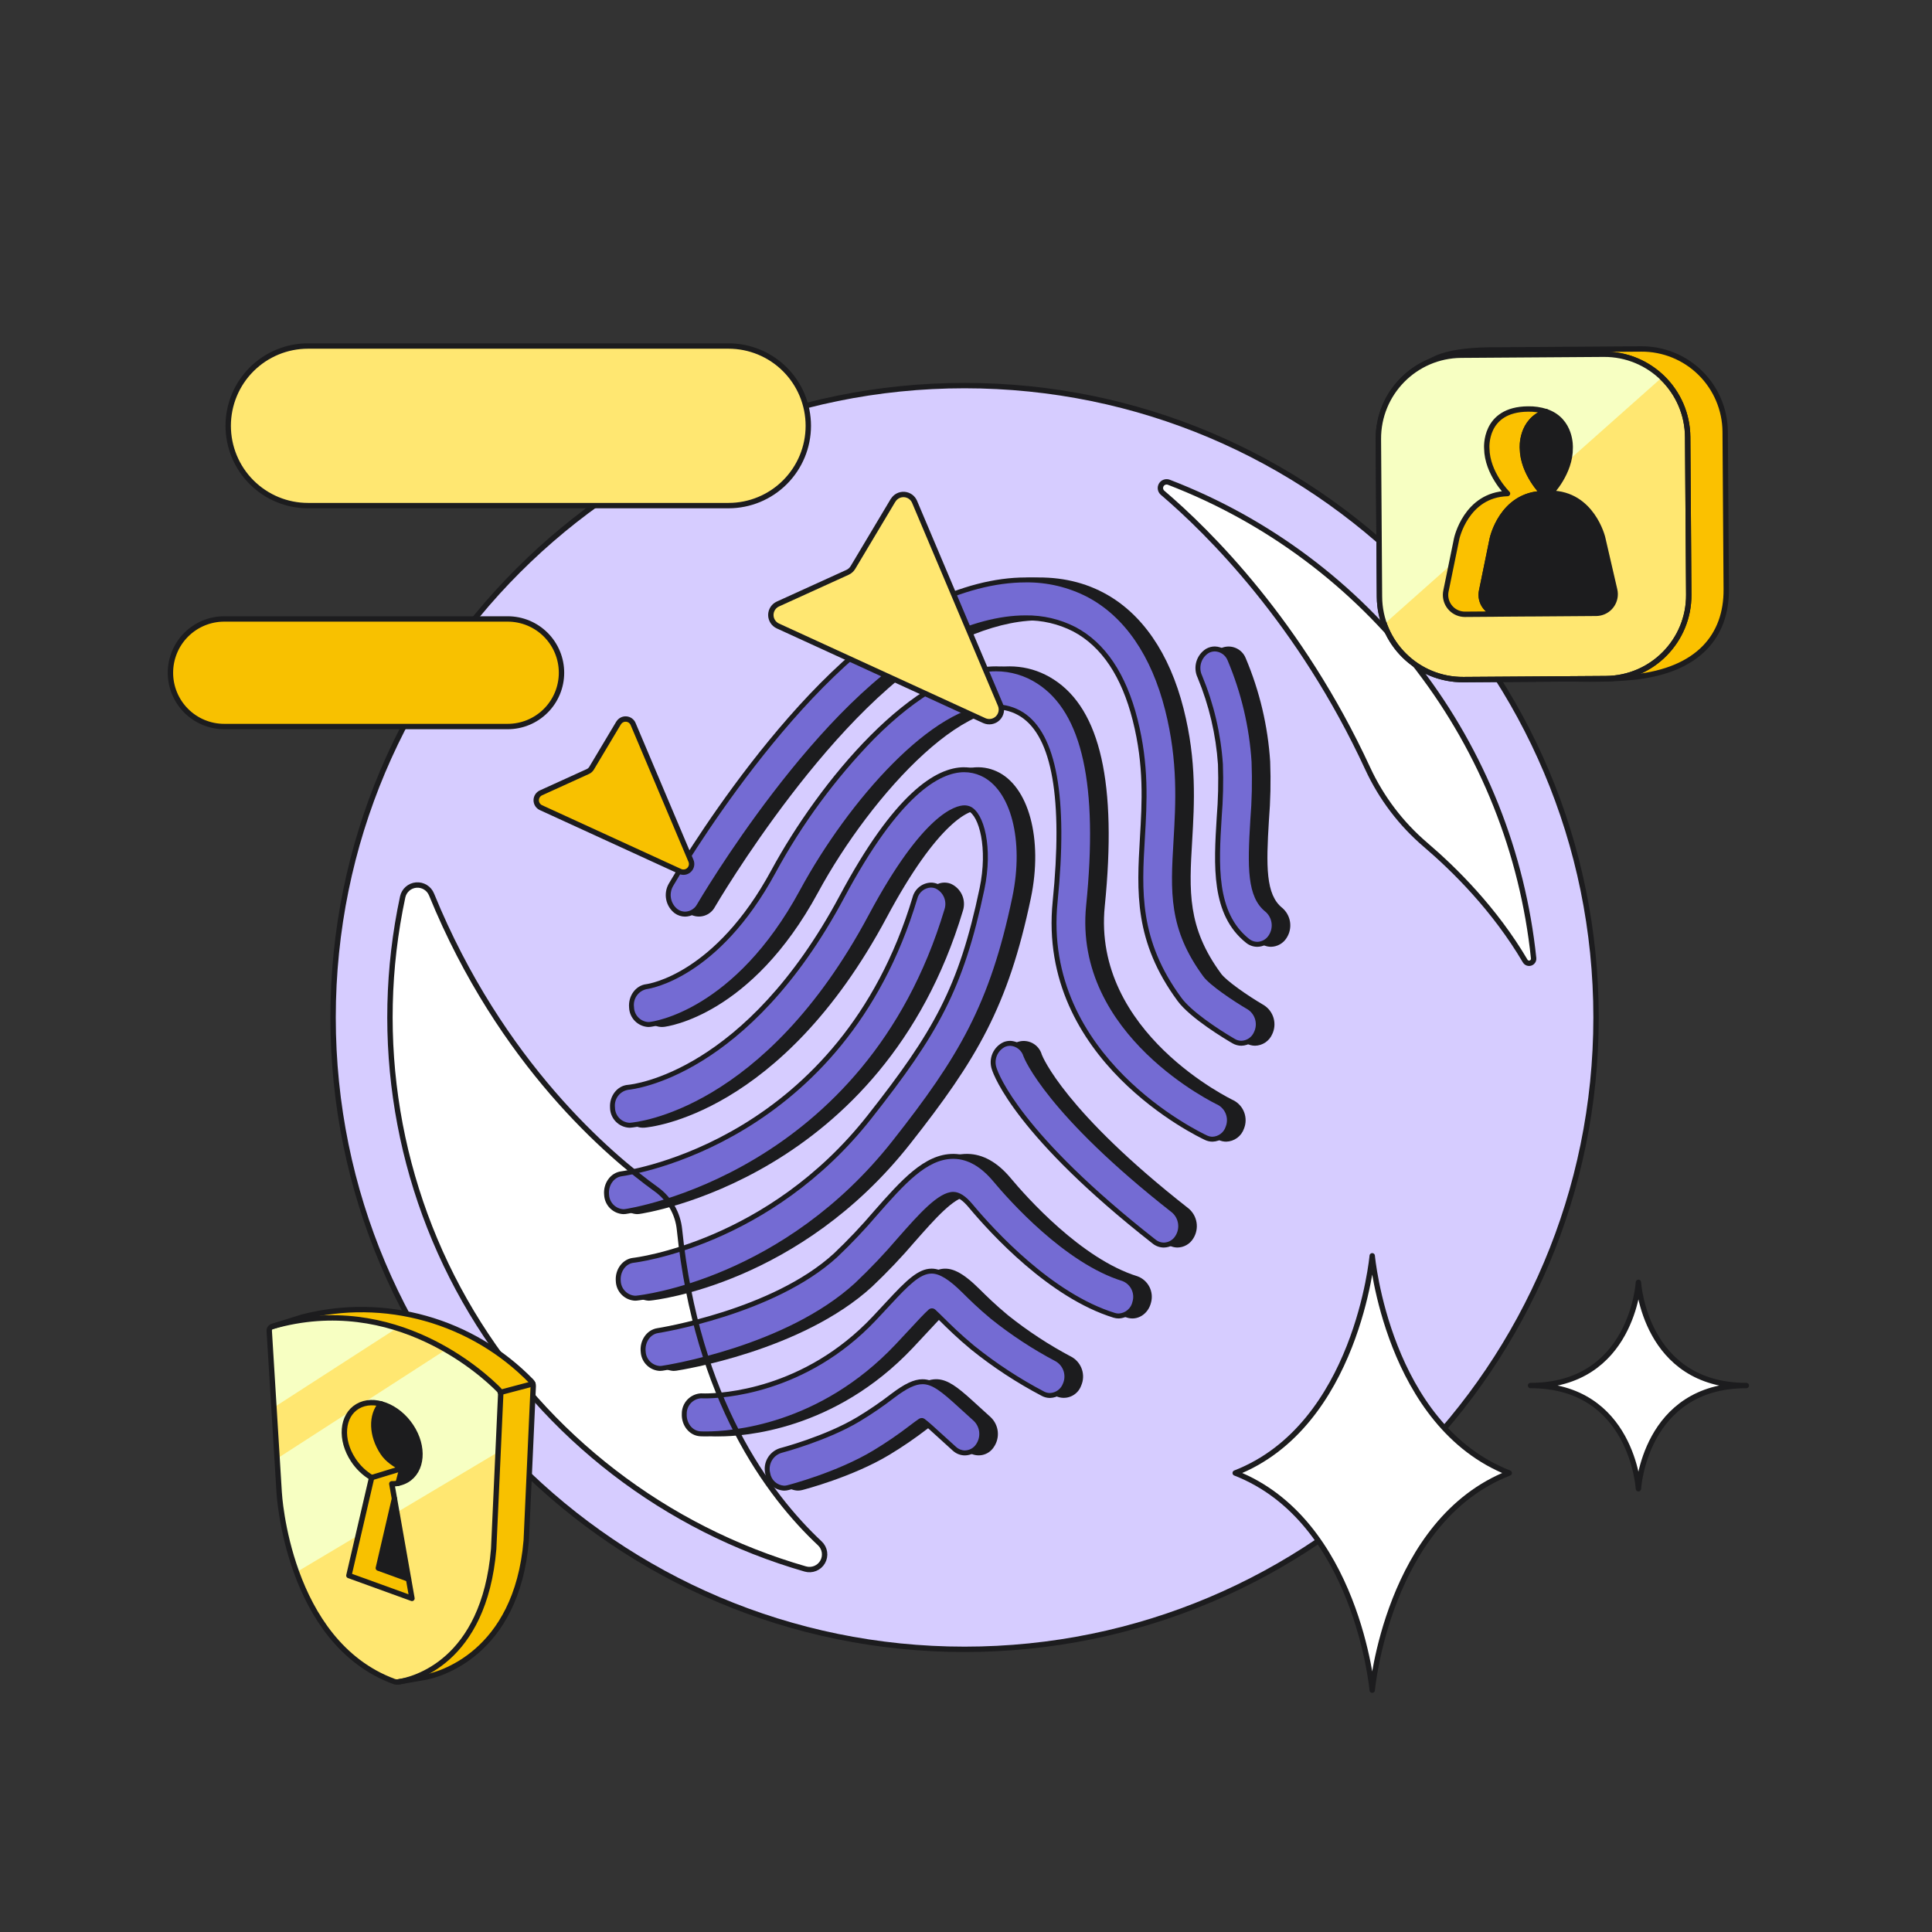
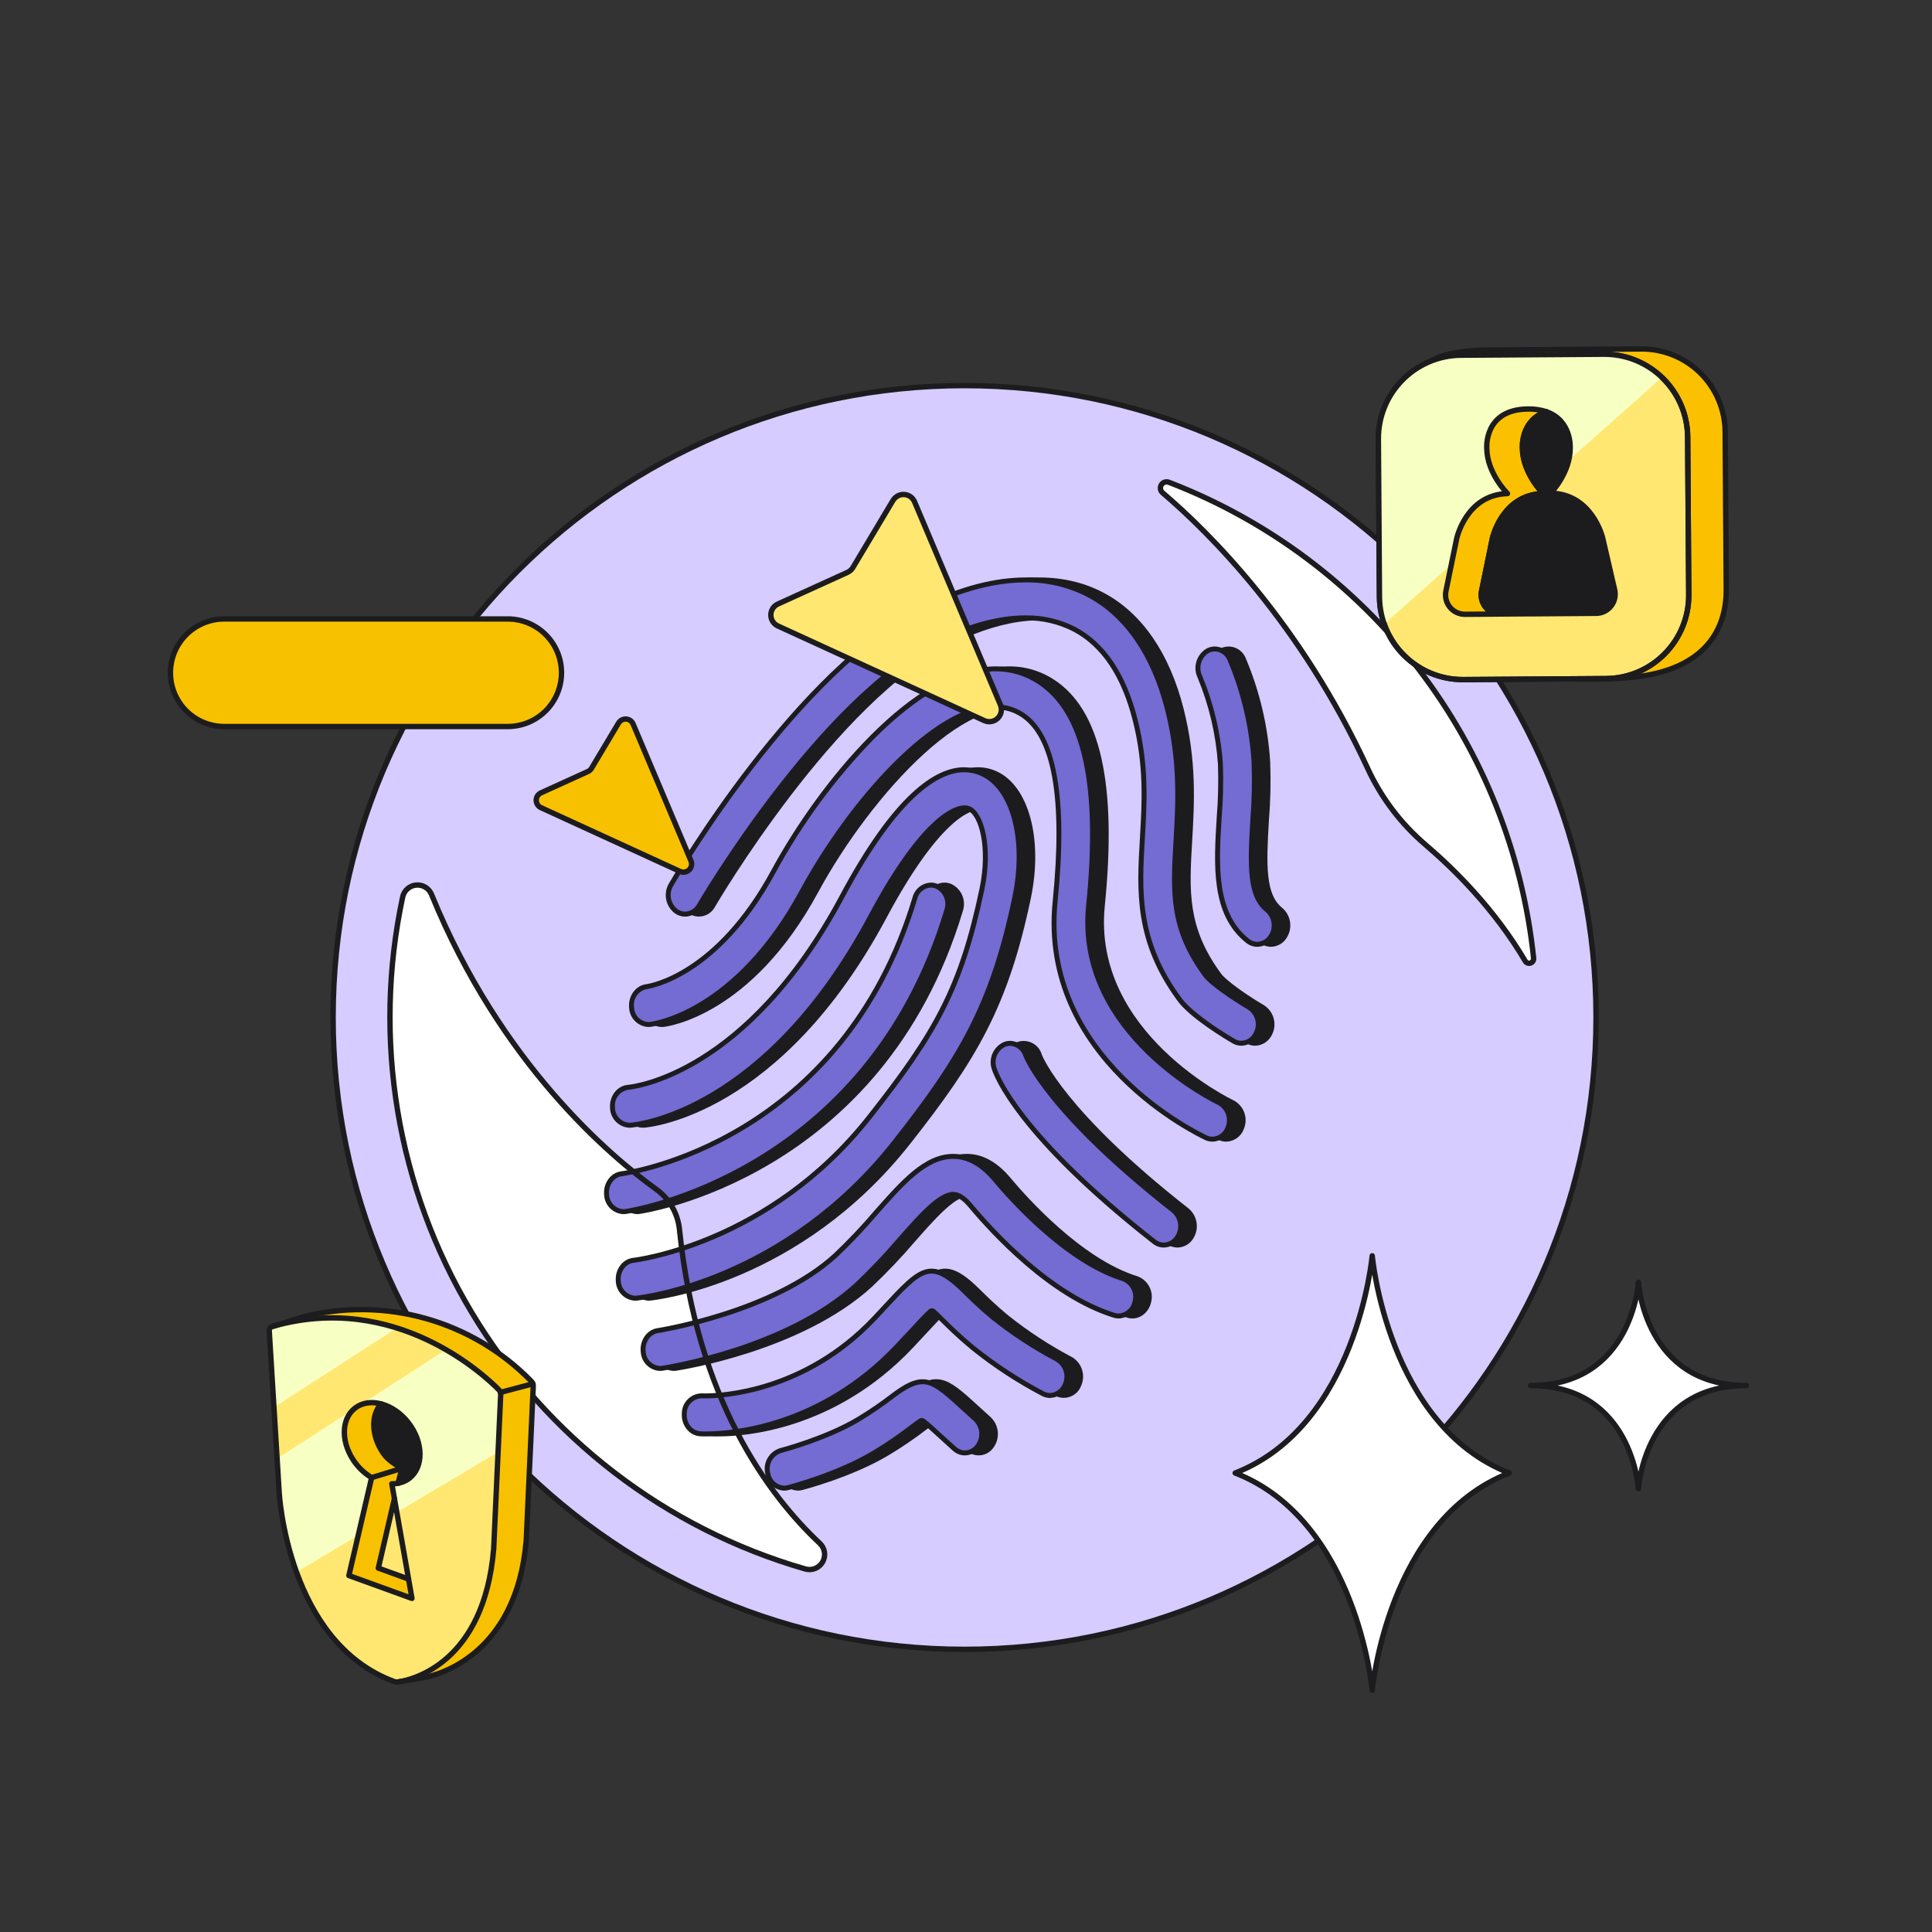
<svg xmlns="http://www.w3.org/2000/svg" width="550" height="550" viewBox="0 0 550 550" fill="none">
  <rect x="0" y="0" width="550" height="550" fill="#333333" stroke="none" />
  <g clip-path="url(#clip0_6037_7881)">
    <path d="M274.593 469.531C373.876 469.531 454.361 388.996 454.361 289.651C454.361 190.306 373.883 109.771 274.593 109.771C175.302 109.771 94.824 190.306 94.824 289.651C94.824 388.996 175.313 469.531 274.593 469.531Z" fill="#D6CCFF" stroke="#1C1C1E" stroke-width="1.531" stroke-linecap="round" stroke-linejoin="round" />
    <path d="M193.429 350.028C193.202 347.765 192.498 345.577 191.364 343.606C190.229 341.635 188.69 339.926 186.848 338.593C173.852 329.236 142.537 302.893 122.849 254.645C122.504 253.791 121.895 253.07 121.111 252.588C120.327 252.105 119.41 251.886 118.492 251.962C117.575 252.039 116.706 252.406 116.013 253.012C115.319 253.618 114.838 254.429 114.639 255.328C105.967 295.805 112.975 338.065 134.248 373.577C155.521 409.088 189.475 435.206 229.255 446.658C230.184 446.924 231.175 446.871 232.07 446.506C232.965 446.141 233.711 445.487 234.189 444.647C234.667 443.807 234.85 442.832 234.707 441.876C234.564 440.921 234.104 440.041 233.402 439.378C218.76 425.649 198.377 398.324 193.433 350.024L193.429 350.028Z" fill="white" />
    <path d="M436.594 272.799C433.464 242.832 422.107 214.314 403.779 190.398C385.451 166.483 360.866 148.103 332.742 137.289C332.354 137.14 331.925 137.133 331.532 137.269C331.138 137.405 330.806 137.676 330.593 138.033C330.38 138.391 330.3 138.812 330.367 139.223C330.434 139.633 330.645 140.007 330.961 140.278C344.048 151.432 370.15 177.199 389.369 218.793C393.228 227.138 398.85 234.548 405.846 240.513C414.104 247.56 425.529 258.884 434.182 273.577C434.33 273.833 434.561 274.031 434.837 274.137C435.113 274.243 435.417 274.252 435.698 274.161C435.98 274.071 436.222 273.887 436.384 273.64C436.546 273.393 436.619 273.098 436.59 272.803L436.594 272.799Z" fill="white" />
    <path d="M181.333 345.637C179.919 345.568 178.58 344.979 177.573 343.982C176.567 342.986 175.965 341.652 175.882 340.238C175.527 336.886 177.681 333.852 180.694 333.454C183.311 333.101 243.027 324.245 263.683 255.436C264.643 252.233 267.749 250.505 270.638 251.574C272.077 252.197 273.23 253.336 273.873 254.766C274.516 256.196 274.601 257.814 274.111 259.304C251.18 335.672 182.674 345.504 181.985 345.596C181.769 345.623 181.551 345.637 181.333 345.637Z" fill="#1C1C1E" />
    <path d="M184.671 370.276C183.231 370.204 181.87 369.595 180.858 368.568C179.846 367.542 179.255 366.173 179.203 364.733C178.922 361.372 181.144 358.393 184.171 358.079C184.54 358.039 222.46 353.58 250.839 317.576C269.616 293.743 276.862 281.063 282.754 252.928C285.198 241.253 282.537 232.223 279.555 230.89C276.509 229.53 266.896 234.09 252.423 261.172C222.322 317.503 184.99 320.907 183.416 321.024C180.369 321.251 177.766 318.706 177.563 315.338C177.361 311.969 179.637 309.075 182.656 308.834C184.061 308.71 216.049 305.321 242.976 254.93C262.073 219.192 275.638 215.968 283.654 219.551C292.861 223.666 296.983 238.868 293.46 255.698C286.992 286.583 278.035 301.608 259.105 325.628C227.741 365.426 186.911 370.069 185.188 370.239C185.016 370.261 184.844 370.273 184.671 370.276Z" fill="#1C1C1E" />
    <path d="M191.753 390.269C190.359 390.203 189.036 389.629 188.035 388.656C187.034 387.684 186.423 386.378 186.316 384.986C185.909 381.645 188.01 378.565 191.017 378.105C191.343 378.055 223.682 372.969 241.272 356.856C245.306 353.029 249.132 348.99 252.736 344.756C260.422 336.034 267.077 328.49 275.245 328.49H275.449C279.828 328.556 283.949 330.872 287.706 335.368C292.14 340.683 307.857 358.407 323.836 363.34C325.302 363.883 326.511 364.959 327.22 366.353C327.929 367.747 328.086 369.357 327.661 370.863C326.846 374.115 323.809 376.017 320.894 375.115C302.641 369.481 285.967 351.254 279.644 343.68C278.014 341.73 276.552 340.727 275.296 340.71C275.281 340.709 275.266 340.709 275.251 340.71C271.686 340.71 266.047 347.115 260.584 353.31C256.711 357.853 252.597 362.184 248.26 366.287C228.241 384.627 193.954 389.995 192.502 390.213C192.254 390.251 192.004 390.27 191.753 390.269Z" fill="#1C1C1E" />
    <path d="M204.827 408.908C203.899 408.908 203.328 408.878 203.173 408.867C200.142 408.68 197.823 405.798 197.993 402.427C198.163 399.057 200.731 396.488 203.773 396.666C204.096 396.691 230.55 397.853 252.265 374.869C253.811 373.234 255.156 371.776 256.339 370.498C265.806 360.273 269.256 357.492 278.834 366.969C280.829 368.944 283.315 371.402 286.924 374.396C292.594 378.933 298.683 382.92 305.108 386.305C306.474 387.088 307.505 388.347 308.003 389.841C308.501 391.335 308.432 392.96 307.808 394.406C307.561 395.108 307.17 395.75 306.658 396.291C306.146 396.831 305.526 397.256 304.838 397.54C304.151 397.824 303.411 397.959 302.667 397.937C301.924 397.915 301.193 397.736 300.523 397.412C293.388 393.673 286.633 389.247 280.357 384.197C276.361 380.886 273.566 378.118 271.525 376.098C270.73 375.309 269.864 374.455 269.214 373.87C268.023 374.931 266.057 377.052 264.006 379.268C262.798 380.571 261.426 382.053 259.852 383.719C237.603 407.267 211.628 408.908 204.827 408.908Z" fill="#1C1C1E" />
    <path d="M227.116 424.344C225.816 424.291 224.573 423.791 223.598 422.929C222.624 422.066 221.976 420.893 221.766 419.609C221.395 418.092 221.614 416.492 222.379 415.13C223.143 413.769 224.395 412.749 225.883 412.275C226.01 412.242 238.811 408.909 247.985 403.381C251.338 401.354 254.574 399.14 257.678 396.748C266.605 390.014 269.442 391.943 277.9 399.693C279.077 400.77 280.437 402.016 282.023 403.442C283.175 404.532 283.894 406.001 284.049 407.578C284.204 409.156 283.784 410.737 282.867 412.03C282.114 413.161 280.943 413.947 279.611 414.214C278.278 414.481 276.895 414.209 275.764 413.456C275.543 413.309 275.335 413.146 275.14 412.967C273.511 411.511 272.114 410.234 270.909 409.124C269.128 407.495 267.302 405.82 266.29 405.083C265.658 405.498 264.715 406.203 263.853 406.863C260.451 409.483 256.903 411.908 253.227 414.126C242.724 420.461 228.942 424.036 228.361 424.187C227.954 424.291 227.536 424.344 227.116 424.344Z" fill="#1C1C1E" />
    <path d="M335.204 355.144C334.056 355.138 332.944 354.745 332.047 354.029C293.262 323.646 286.869 306.342 286.267 304.47C285.753 302.988 285.808 301.367 286.423 299.923C287.039 298.479 288.169 297.316 289.595 296.661C290.288 296.409 291.026 296.302 291.763 296.348C292.499 296.395 293.218 296.593 293.875 296.93C294.531 297.267 295.111 297.737 295.577 298.309C296.043 298.88 296.387 299.543 296.585 300.253C296.784 300.771 303.039 316.357 338.381 344.039C339.592 345.06 340.393 346.484 340.637 348.049C340.88 349.615 340.549 351.215 339.705 352.555C339.237 353.334 338.578 353.98 337.79 354.433C337.003 354.886 336.113 355.131 335.204 355.144Z" fill="#1C1C1E" />
    <path d="M349.071 325.008C348.342 325.007 347.623 324.848 346.962 324.54C345.001 323.632 299.016 301.813 303.573 256.572C306.505 227.485 303.441 209.801 294.47 204.017C277.793 193.256 247.967 226.2 232.85 254.117C213.89 289.119 190.028 292.21 189.022 292.329C185.991 292.68 183.305 290.229 182.993 286.873C182.783 285.343 183.173 283.792 184.082 282.544C184.99 281.295 186.347 280.447 187.867 280.176C188.766 280.056 207.539 277.161 223.436 247.814C239.539 218.083 274.556 177.039 299.995 193.45C313.269 202.014 318.016 223.108 314.507 257.937C310.87 294.022 350.796 313.076 351.199 313.263C352.59 313.997 353.661 315.218 354.206 316.694C354.751 318.169 354.732 319.793 354.153 321.255C353.792 322.326 353.11 323.259 352.202 323.93C351.293 324.602 350.2 324.978 349.071 325.008Z" fill="#1C1C1E" />
    <path d="M357.287 297.694C356.391 297.692 355.512 297.451 354.74 296.996C352.773 295.851 342.764 289.888 339.116 284.931C326.674 268.019 327.514 253.711 328.406 238.562C329.001 228.439 329.617 217.968 326.358 205.087C323.184 192.536 317.476 184.012 309.394 179.75C299.683 174.628 286.604 175.767 271.577 183.045C237.972 199.323 203.888 257.554 203.547 258.14C202.913 259.356 201.823 260.27 200.515 260.682C199.207 261.095 197.79 260.972 196.573 260.341C196.359 260.229 196.153 260.103 195.956 259.963C194.706 258.993 193.851 257.601 193.549 256.048C193.248 254.494 193.52 252.884 194.317 251.517C195.778 248.997 230.533 189.6 267.195 171.847C285.222 163.117 301.445 162.032 314.114 168.713C325.038 174.474 332.935 185.91 336.949 201.784C340.717 216.68 340.004 228.731 339.386 239.368C338.542 253.679 337.937 264.016 347.636 277.203C349.119 279.217 355.134 283.43 359.848 286.177C361.175 287.032 362.143 288.343 362.57 289.863C362.997 291.382 362.853 293.006 362.166 294.427C361.75 295.381 361.07 296.196 360.205 296.775C359.34 297.354 358.327 297.673 357.287 297.694Z" fill="#1C1C1E" />
    <path d="M361.815 269.53C360.651 269.524 359.524 269.121 358.619 268.388C348.571 260.385 349.433 246.314 350.267 232.707C350.677 227.688 350.796 222.649 350.624 217.616C350.049 209.117 348.09 200.768 344.824 192.9C344.155 191.473 344.032 189.849 344.478 188.337C344.925 186.825 345.909 185.529 347.245 184.693C347.85 184.364 348.514 184.157 349.198 184.084C349.883 184.011 350.575 184.074 351.236 184.269C351.896 184.464 352.512 184.787 353.047 185.22C353.583 185.652 354.028 186.186 354.357 186.791C354.458 186.977 354.549 187.169 354.627 187.365C358.585 196.722 360.939 206.678 361.592 216.816C361.807 222.391 361.688 227.974 361.236 233.535C360.438 246.527 360.299 254.687 365.021 258.45C366.227 259.479 367.019 260.909 367.252 262.477C367.485 264.045 367.143 265.644 366.288 266.979C365.818 267.747 365.162 268.384 364.38 268.83C363.598 269.276 362.716 269.517 361.815 269.53Z" fill="#1C1C1E" />
    <path d="M177.44 344.935C176.2 344.866 175.028 344.342 174.151 343.462C173.274 342.583 172.752 341.41 172.686 340.17C172.373 337.205 174.256 334.507 176.888 334.16C179.443 333.814 239.667 324.892 260.461 255.641C260.72 254.62 261.303 253.71 262.121 253.047C262.94 252.385 263.951 252.005 265.004 251.965C265.514 251.966 266.02 252.058 266.498 252.236C267.77 252.796 268.786 253.811 269.349 255.081C269.912 256.352 269.981 257.786 269.543 259.105C246.78 334.918 178.685 344.811 177.999 344.902C177.814 344.925 177.627 344.936 177.44 344.935Z" fill="#746BD3" />
    <path d="M265.003 252.665C265.429 252.667 265.852 252.744 266.252 252.893C267.357 253.39 268.237 254.281 268.72 255.392C269.204 256.503 269.256 257.754 268.867 258.902C246.264 334.189 178.585 344.112 177.913 344.203C177.756 344.223 177.598 344.233 177.44 344.233C176.373 344.163 175.37 343.703 174.622 342.94C173.874 342.177 173.433 341.165 173.385 340.097C173.111 337.507 174.724 335.155 176.983 334.856C179.556 334.507 240.212 325.523 261.133 255.842C261.35 254.966 261.844 254.184 262.541 253.612C263.239 253.039 264.102 252.707 265.004 252.665M265.004 251.26C263.8 251.301 262.642 251.729 261.702 252.482C260.762 253.234 260.091 254.27 259.788 255.436C239.112 324.288 179.35 333.118 176.799 333.461C173.787 333.861 171.636 336.895 171.992 340.244C172.074 341.658 172.676 342.991 173.683 343.987C174.689 344.984 176.028 345.573 177.443 345.642C177.661 345.642 177.878 345.628 178.095 345.601C178.783 345.507 247.29 335.678 270.218 259.309C270.711 257.82 270.628 256.199 269.986 254.768C269.344 253.336 268.189 252.197 266.748 251.575C266.193 251.366 265.604 251.259 265.011 251.258L265.004 251.26Z" fill="#1C1C1E" />
    <path d="M180.78 369.578C179.515 369.511 178.322 368.969 177.439 368.061C176.555 367.153 176.046 365.945 176.014 364.679C175.764 361.702 177.711 359.056 180.351 358.787C180.738 358.744 218.99 354.193 247.497 318.019C266.353 294.083 273.629 281.352 279.548 253.08C281.942 241.645 279.573 231.876 275.948 230.256C275.504 230.066 275.025 229.973 274.542 229.981C272.164 229.981 263.214 232.207 247.909 260.849C217.985 316.847 181.027 320.215 179.464 320.331C179.355 320.339 179.25 320.342 179.142 320.342C177.856 320.261 176.648 319.697 175.762 318.762C174.876 317.827 174.378 316.59 174.367 315.302C174.187 312.334 176.182 309.749 178.813 309.541C180.187 309.419 212.598 305.977 239.695 255.273C255.654 225.406 267.43 219.137 274.497 219.137C276.212 219.137 277.907 219.5 279.471 220.204C288.376 224.186 292.331 239.057 288.875 255.565C282.437 286.308 273.515 301.276 254.653 325.206C223.474 364.768 182.924 369.386 181.217 369.562C181.072 369.575 180.926 369.58 180.78 369.578Z" fill="#746BD3" />
    <path d="M274.498 219.83C276.114 219.829 277.711 220.172 279.184 220.836C287.789 224.679 291.575 239.223 288.186 255.411C281.779 286.017 272.891 300.922 254.104 324.759C223.119 364.074 182.845 368.674 181.146 368.85C181.023 368.863 180.899 368.869 180.775 368.868C179.691 368.788 178.676 368.308 177.925 367.522C177.174 366.737 176.741 365.7 176.709 364.614C176.492 362.016 178.155 359.713 180.423 359.478C180.809 359.436 219.309 354.906 248.044 318.448C266.978 294.421 274.281 281.626 280.23 253.217C282.729 241.282 280.178 231.378 276.227 229.607C275.694 229.378 275.119 229.264 274.539 229.271C272.062 229.271 262.776 231.521 247.286 260.51C217.545 316.168 180.956 319.509 179.412 319.624C179.319 319.631 179.232 319.634 179.143 319.634C178.036 319.554 177 319.058 176.244 318.246C175.488 317.433 175.068 316.364 175.069 315.255C174.93 314.087 175.25 312.911 175.962 311.974C176.673 311.038 177.721 310.415 178.883 310.235C180.265 310.113 213.045 306.627 240.314 255.592C256.11 226.031 267.622 219.826 274.498 219.826M274.498 218.42C266.299 218.42 254.487 226.085 239.074 254.929C212.166 305.285 180.204 308.706 178.758 308.833C175.742 309.071 173.461 311.977 173.665 315.336C173.681 316.805 174.257 318.213 175.275 319.272C176.292 320.332 177.675 320.964 179.143 321.04C179.268 321.042 179.393 321.037 179.517 321.025C181.092 320.908 218.425 317.503 248.526 261.173C261.542 236.814 270.628 230.677 274.539 230.678C274.923 230.669 275.305 230.742 275.659 230.892C278.643 232.225 281.303 241.254 278.859 252.928C272.966 281.064 265.72 293.746 246.944 317.578C218.564 353.584 180.646 358.04 180.276 358.08C177.253 358.392 175.028 361.37 175.309 364.734C175.361 366.175 175.951 367.544 176.964 368.57C177.976 369.597 179.336 370.206 180.776 370.278C180.948 370.278 181.12 370.269 181.292 370.251C183.014 370.072 223.844 365.43 255.208 325.64C274.142 301.621 283.097 286.595 289.562 255.711C293.086 238.881 288.963 223.68 279.758 219.565C278.104 218.819 276.311 218.434 274.497 218.435L274.498 218.42Z" fill="#1C1C1E" />
    <path d="M187.86 389.566C186.639 389.496 185.484 388.984 184.612 388.125C183.74 387.267 183.21 386.121 183.12 384.9C182.756 381.938 184.599 379.197 187.23 378.799C187.559 378.748 220.222 373.525 237.85 357.374C241.9 353.532 245.742 349.476 249.36 345.225C256.952 336.616 263.498 329.191 271.347 329.191H271.551C275.703 329.255 279.648 331.484 283.264 335.819C287.731 341.171 303.563 359.023 319.727 364.012C321.022 364.502 322.085 365.461 322.706 366.698C323.326 367.936 323.459 369.361 323.078 370.692C322.857 371.769 322.283 372.742 321.447 373.456C320.611 374.171 319.561 374.586 318.462 374.636C318.034 374.636 317.608 374.572 317.199 374.448C299.125 368.868 282.569 350.76 276.285 343.236C274.498 341.097 272.906 340.043 271.422 340.014H271.352C267.477 340.014 261.982 346.245 256.168 352.848C252.309 357.375 248.21 361.693 243.889 365.783C224 384 189.941 389.31 188.5 389.533C188.288 389.559 188.074 389.57 187.86 389.566Z" fill="#746BD3" />
    <path d="M271.349 329.898H271.531C275.48 329.957 279.247 332.101 282.734 336.271C287.233 341.662 303.181 359.64 319.529 364.687C320.653 365.122 321.573 365.964 322.106 367.045C322.639 368.126 322.746 369.368 322.407 370.524C322.223 371.45 321.736 372.287 321.023 372.905C320.311 373.523 319.412 373.885 318.47 373.935C318.112 373.935 317.756 373.88 317.414 373.775C299.523 368.251 283.073 350.261 276.829 342.782C274.905 340.478 273.143 339.342 271.445 339.309H271.358C267.164 339.309 261.567 345.659 255.637 352.386C251.794 356.89 247.715 361.185 243.415 365.255C223.681 383.331 189.826 388.611 188.396 388.828C188.217 388.854 188.037 388.867 187.856 388.867C186.807 388.797 185.818 388.347 185.074 387.603C184.331 386.858 183.883 385.869 183.814 384.819C183.496 382.23 185.073 379.843 187.331 379.498C187.661 379.449 220.448 374.271 238.32 357.896C242.392 354.035 246.254 349.959 249.89 345.685C257.359 337.214 263.809 329.898 271.342 329.898M271.342 328.492C263.173 328.492 256.522 336.036 248.833 344.758C245.23 348.992 241.403 353.031 237.37 356.858C219.779 372.971 187.44 378.057 187.115 378.107C184.107 378.566 182.004 381.647 182.414 384.988C182.521 386.38 183.132 387.685 184.133 388.658C185.134 389.631 186.456 390.205 187.85 390.271C188.101 390.271 188.352 390.252 188.6 390.215C190.05 389.997 224.338 384.629 244.36 366.289C248.696 362.187 252.81 357.855 256.684 353.312C262.147 347.117 267.792 340.712 271.35 340.712H271.396C272.65 340.731 274.114 341.731 275.744 343.682C282.065 351.256 298.738 369.481 316.994 375.117C317.47 375.264 317.966 375.339 318.464 375.34C319.72 375.293 320.924 374.827 321.884 374.016C322.844 373.204 323.505 372.095 323.76 370.865C324.186 369.359 324.028 367.749 323.319 366.355C322.61 364.961 321.402 363.885 319.935 363.342C303.954 358.409 288.241 340.685 283.805 335.37C280.049 330.871 275.926 328.557 271.548 328.492H271.344H271.342Z" fill="#1C1C1E" />
    <path d="M200.933 408.205C200.03 408.205 199.474 408.177 199.325 408.168C196.677 408.005 194.649 405.449 194.801 402.464C194.791 401.166 195.279 399.914 196.163 398.965C197.048 398.016 198.262 397.441 199.557 397.359C199.651 397.359 199.74 397.359 199.832 397.367C199.849 397.367 200.161 397.385 200.724 397.385C205.29 397.385 229.069 396.323 248.882 375.347C250.428 373.71 251.777 372.255 252.964 370.967C258.213 365.295 261.661 361.852 265.187 361.852C267.703 361.852 270.471 363.529 274.441 367.453C276.463 369.455 278.953 371.92 282.577 374.921C288.285 379.496 294.418 383.514 300.893 386.918C302.101 387.621 303.009 388.743 303.445 390.071C303.881 391.399 303.814 392.84 303.257 394.122C302.923 395.016 302.331 395.79 301.556 396.347C300.781 396.904 299.858 397.218 298.905 397.25C298.222 397.25 297.548 397.085 296.942 396.77C289.848 393.06 283.135 388.661 276.901 383.638C272.913 380.333 270.141 377.586 268.116 375.577C267.337 374.807 266.455 373.934 265.78 373.327C265.651 373.213 265.485 373.149 265.312 373.149C265.139 373.149 264.973 373.213 264.843 373.327C263.605 374.434 261.563 376.641 259.588 378.775C258.381 380.076 257.011 381.556 255.438 383.222C233.555 406.404 208.186 408.205 200.933 408.205Z" fill="#746BD3" />
    <path d="M265.186 362.558C267.469 362.558 270.171 364.225 273.961 367.976C275.972 369.969 278.476 372.447 282.126 375.475C287.875 380.077 294.047 384.122 300.561 387.556C301.616 388.176 302.406 389.162 302.781 390.326C303.157 391.49 303.092 392.752 302.598 393.871C302.317 394.636 301.815 395.3 301.156 395.78C300.497 396.26 299.71 396.533 298.896 396.565C298.322 396.563 297.757 396.423 297.249 396.158C290.209 392.46 283.542 388.091 277.343 383.109C273.382 379.829 270.621 377.091 268.603 375.093C267.859 374.357 266.933 373.441 266.243 372.819C265.985 372.589 265.652 372.462 265.306 372.462C264.96 372.462 264.626 372.589 264.368 372.819C263.109 373.94 261.054 376.166 259.072 378.313L258.922 378.473C257.754 379.734 256.432 381.16 254.925 382.751C233.23 405.721 208.11 407.506 200.928 407.506C199.959 407.506 199.428 407.472 199.36 407.468C197.099 407.329 195.366 405.101 195.497 402.501C195.479 401.384 195.889 400.302 196.643 399.477C197.396 398.652 198.437 398.146 199.551 398.063C199.627 398.063 199.706 398.063 199.754 398.069C199.856 398.078 200.202 398.09 200.714 398.09C205.331 398.09 229.372 397.016 249.384 375.832C250.925 374.203 252.27 372.748 253.471 371.453C258.593 365.922 261.937 362.563 265.184 362.563M265.184 361.157C261.385 361.157 257.921 364.581 252.443 370.497C251.257 371.778 249.912 373.232 248.369 374.868C228.814 395.566 205.425 396.685 200.721 396.685C200.194 396.685 199.906 396.671 199.878 396.669C199.77 396.663 199.663 396.659 199.557 396.659C198.08 396.736 196.689 397.379 195.673 398.454C194.657 399.529 194.093 400.953 194.099 402.432C193.929 405.801 196.248 408.685 199.279 408.872C199.433 408.882 200.004 408.912 200.934 408.912C207.73 408.912 233.706 407.271 255.952 383.716C257.527 382.05 258.9 380.568 260.108 379.266C262.159 377.047 264.125 374.927 265.315 373.867C265.964 374.453 266.831 375.308 267.626 376.096C269.664 378.117 272.462 380.883 276.458 384.195C282.735 389.245 289.489 393.671 296.625 397.41C297.33 397.775 298.113 397.967 298.907 397.969C300.001 397.939 301.061 397.585 301.952 396.95C302.843 396.315 303.525 395.428 303.909 394.404C304.533 392.958 304.602 391.332 304.104 389.838C303.606 388.344 302.576 387.085 301.209 386.303C294.784 382.917 288.696 378.929 283.025 374.392C279.412 371.399 276.933 368.94 274.935 366.965C270.9 362.971 267.954 361.154 265.188 361.154L265.184 361.157Z" fill="#1C1C1E" />
    <path d="M223.224 423.642C222.084 423.592 220.996 423.149 220.146 422.388C219.296 421.626 218.737 420.593 218.563 419.466C218.231 418.127 218.418 416.712 219.086 415.505C219.754 414.298 220.854 413.389 222.166 412.96C222.71 412.817 235.382 409.457 244.452 403.986C247.814 401.953 251.06 399.733 254.175 397.337C257.893 394.526 260.412 393.344 262.628 393.344C265.696 393.344 268.434 395.544 273.533 400.215C274.71 401.294 276.079 402.541 277.667 403.964C278.69 404.937 279.327 406.246 279.463 407.652C279.599 409.057 279.223 410.464 278.405 411.615C277.99 412.221 277.436 412.718 276.789 413.065C276.142 413.413 275.422 413.6 274.688 413.611C273.585 413.605 272.525 413.186 271.716 412.438C270.086 410.984 268.695 409.71 267.492 408.605C265.68 406.946 263.849 405.269 262.807 404.514C262.691 404.429 262.553 404.382 262.409 404.379C262.266 404.375 262.126 404.415 262.006 404.493C261.36 404.919 260.441 405.614 259.551 406.283C256.163 408.891 252.629 411.306 248.967 413.514C238.557 419.794 224.866 423.348 224.288 423.496C223.941 423.589 223.583 423.638 223.224 423.642Z" fill="#746BD3" />
    <path d="M262.625 394.046C265.446 394.046 268.092 396.185 273.054 400.732C274.245 401.823 275.6 403.059 277.195 404.49C278.091 405.346 278.648 406.496 278.764 407.73C278.881 408.964 278.55 410.198 277.831 411.207C277.481 411.722 277.012 412.146 276.465 412.442C275.917 412.738 275.307 412.899 274.684 412.91C273.755 412.903 272.862 412.548 272.181 411.916C270.506 410.422 269.036 409.074 267.943 408.073C266.149 406.43 264.294 404.731 263.223 403.949C262.992 403.781 262.715 403.686 262.428 403.68C262.142 403.673 261.861 403.753 261.622 403.91C260.947 404.354 259.971 405.092 259.11 405.744C255.747 408.334 252.24 410.731 248.605 412.924C238.279 419.151 224.688 422.68 224.113 422.827C223.823 422.903 223.524 422.941 223.224 422.941C222.246 422.89 221.316 422.502 220.592 421.843C219.868 421.184 219.394 420.294 219.251 419.326C218.955 418.161 219.11 416.928 219.686 415.873C220.261 414.819 221.214 414.021 222.354 413.64C222.893 413.499 235.658 410.113 244.815 404.591C248.21 402.54 251.487 400.299 254.629 397.879C258.185 395.195 260.578 394.05 262.627 394.05M262.627 392.645C260.171 392.645 257.507 393.946 253.782 396.755C250.679 399.147 247.443 401.361 244.09 403.388C234.923 408.917 222.119 412.249 221.988 412.283C220.501 412.756 219.248 413.776 218.484 415.138C217.72 416.499 217.501 418.099 217.871 419.616C218.082 420.9 218.729 422.073 219.704 422.935C220.679 423.798 221.921 424.298 223.222 424.351C223.64 424.351 224.057 424.298 224.462 424.193C225.045 424.043 238.823 420.467 249.329 414.132C253.006 411.914 256.553 409.489 259.956 406.87C260.816 406.219 261.76 405.507 262.392 405.089C263.404 405.827 265.233 407.502 267.011 409.13C268.217 410.236 269.61 411.514 271.242 412.973C272.181 413.835 273.407 414.317 274.682 414.325C275.528 414.314 276.358 414.101 277.104 413.703C277.85 413.305 278.49 412.734 278.969 412.038C279.887 410.745 280.306 409.164 280.151 407.587C279.997 406.009 279.277 404.54 278.126 403.45C276.532 402.024 275.172 400.782 274.001 399.701C269.072 395.185 266.056 392.646 262.624 392.646L262.627 392.645Z" fill="#1C1C1E" />
    <path d="M331.312 354.444C330.32 354.438 329.358 354.098 328.584 353.477C289.968 323.227 283.635 306.109 283.04 304.257C282.579 302.945 282.622 301.509 283.161 300.227C283.7 298.945 284.697 297.909 285.957 297.321C286.464 297.119 287.005 297.016 287.551 297.016C288.566 297.056 289.542 297.413 290.345 298.036C291.147 298.658 291.734 299.516 292.025 300.489C292.284 301.165 298.568 316.805 334.054 344.602C335.13 345.513 335.841 346.783 336.056 348.177C336.27 349.571 335.973 350.995 335.22 352.188C334.812 352.863 334.24 353.425 333.557 353.819C332.873 354.214 332.101 354.429 331.312 354.444Z" fill="#746BD3" />
    <path d="M287.55 297.712C288.418 297.754 289.251 298.065 289.933 298.603C290.616 299.141 291.114 299.878 291.357 300.712L291.376 300.763C291.628 301.42 297.971 317.23 333.619 345.153C334.56 345.954 335.18 347.069 335.365 348.292C335.55 349.515 335.287 350.763 334.625 351.808C334.281 352.384 333.797 352.863 333.218 353.202C332.639 353.54 331.983 353.726 331.313 353.743C330.478 353.738 329.67 353.45 329.019 352.928C290.567 322.807 284.299 305.872 283.71 304.045C283.3 302.903 283.329 301.648 283.792 300.526C284.256 299.403 285.12 298.494 286.218 297.974C286.641 297.804 287.094 297.716 287.55 297.715M287.55 296.309C286.916 296.31 286.289 296.432 285.7 296.667C284.275 297.323 283.144 298.486 282.529 299.929C281.914 301.373 281.858 302.994 282.373 304.476C282.973 306.35 289.367 323.652 328.152 354.035C329.049 354.751 330.162 355.144 331.31 355.15C332.218 355.137 333.108 354.892 333.895 354.439C334.683 353.985 335.341 353.339 335.809 352.56C336.654 351.22 336.985 349.62 336.741 348.055C336.498 346.49 335.697 345.066 334.485 344.046C299.15 316.366 292.889 300.782 292.689 300.258C292.355 299.144 291.679 298.163 290.756 297.455C289.834 296.746 288.712 296.345 287.549 296.309H287.55Z" fill="#1C1C1E" />
    <path d="M345.176 324.305C344.55 324.304 343.932 324.165 343.365 323.898C341.422 322.999 295.868 301.395 300.384 256.638C303.337 227.268 300.173 209.363 290.961 203.42C288.676 201.954 286.012 201.189 283.297 201.219C266.716 201.219 242.337 227.942 228.338 253.775C209.561 288.441 186.041 291.51 185.051 291.624C184.886 291.643 184.721 291.653 184.556 291.653C183.301 291.583 182.118 291.047 181.238 290.149C180.359 289.251 179.847 288.057 179.803 286.801C179.531 283.848 181.44 281.187 184.055 280.867C184.87 280.757 204.053 277.874 220.16 248.141C232.731 224.929 259.966 190.397 283.468 190.397C287.82 190.384 292.079 191.647 295.721 194.03C308.749 202.436 313.393 223.314 309.914 257.859C306.225 294.448 346.601 313.704 347.008 313.894C348.238 314.553 349.182 315.642 349.66 316.953C350.138 318.264 350.116 319.705 349.598 321.001C349.288 321.939 348.698 322.758 347.907 323.349C347.116 323.94 346.163 324.274 345.176 324.305Z" fill="#746BD3" />
    <path d="M283.461 189.695V191.101C287.676 191.09 291.802 192.314 295.33 194.622C308.117 202.872 312.656 223.534 309.201 257.786C305.458 294.927 346.287 314.338 346.699 314.529C347.77 315.111 348.589 316.068 349 317.215C349.411 318.363 349.385 319.622 348.927 320.752C348.668 321.555 348.169 322.258 347.497 322.768C346.825 323.278 346.014 323.57 345.171 323.604C344.646 323.604 344.127 323.487 343.652 323.262C341.73 322.374 296.613 300.975 301.073 256.715C304.063 227.062 300.785 208.934 291.333 202.835C288.935 201.295 286.137 200.49 283.287 200.522C265.812 200.522 241.61 227.79 227.711 253.448C209.107 287.794 185.937 290.822 184.959 290.93C184.821 290.946 184.682 290.954 184.543 290.954C183.465 290.884 182.451 290.412 181.701 289.633C180.952 288.854 180.52 287.823 180.492 286.742C180.321 285.575 180.605 284.387 181.286 283.424C181.966 282.461 182.991 281.797 184.147 281.568C184.97 281.457 204.493 278.526 220.769 248.481C228.321 234.546 237.757 221.717 248.812 210.359C261.371 197.763 273.35 191.109 283.458 191.109V189.702M283.458 189.702C260.086 189.702 233.095 222.776 219.535 247.815C203.62 277.192 184.825 280.062 183.962 280.177C180.963 280.546 178.788 283.539 179.095 286.875C179.157 288.305 179.75 289.66 180.759 290.675C181.767 291.691 183.118 292.293 184.548 292.364C184.74 292.364 184.933 292.353 185.124 292.33C186.13 292.215 209.992 289.12 228.952 254.119C242.064 229.913 266.23 201.927 283.291 201.929C285.871 201.896 288.404 202.622 290.575 204.018C299.547 209.806 302.61 227.487 299.68 256.573C295.121 301.814 341.108 323.634 343.069 324.541C343.729 324.849 344.449 325.009 345.177 325.01C346.305 324.976 347.396 324.598 348.303 323.926C349.21 323.254 349.889 322.32 350.249 321.25C350.828 319.788 350.847 318.164 350.302 316.689C349.757 315.214 348.686 313.992 347.296 313.258C346.888 313.07 306.962 294.018 310.603 257.931C314.112 223.098 309.365 202.007 296.092 193.445C292.341 190.984 287.949 189.68 283.462 189.696L283.458 189.702Z" fill="#1C1C1E" />
    <path d="M353.391 296.993C352.621 296.992 351.865 296.783 351.204 296.389C349.254 295.258 339.36 289.368 335.79 284.515C323.496 267.806 324.331 253.621 325.215 238.604C325.814 228.427 326.437 217.905 323.147 204.916C319.922 192.168 314.096 183.488 305.833 179.128C301.536 176.928 296.764 175.819 291.937 175.896C284.573 175.896 276.312 178.089 267.38 182.415C233.578 198.788 199.389 257.201 199.051 257.785C198.658 258.512 198.079 259.122 197.374 259.552C196.668 259.982 195.861 260.218 195.035 260.235C194.113 260.23 193.215 259.934 192.47 259.39C191.361 258.523 190.603 257.283 190.338 255.9C190.073 254.518 190.319 253.086 191.028 251.87C192.485 249.357 227.131 190.14 263.605 172.474C273.722 167.575 283.262 165.091 291.968 165.091C298.199 165.012 304.353 166.468 309.888 169.33C320.633 174.994 328.407 186.274 332.37 201.948C336.111 216.737 335.406 228.728 334.786 239.308C333.936 253.771 333.322 264.219 343.172 277.605C344.734 279.728 350.716 283.933 355.597 286.771C356.773 287.536 357.629 288.705 358.004 290.056C358.379 291.408 358.248 292.85 357.635 294.112C357.277 294.948 356.687 295.664 355.935 296.174C355.183 296.685 354.3 296.969 353.391 296.993Z" fill="#746BD3" />
    <path d="M291.965 164.388V165.794C298.081 165.716 304.122 167.144 309.556 169.951C320.119 175.52 327.771 186.646 331.684 202.124C335.399 216.807 334.698 228.743 334.08 239.28C333.221 253.883 332.6 264.437 342.602 278.027C344.382 280.448 351.064 284.953 355.231 287.383C356.258 288.057 357.003 289.083 357.327 290.267C357.65 291.451 357.53 292.713 356.989 293.815C356.688 294.529 356.188 295.141 355.55 295.579C354.911 296.017 354.16 296.264 353.386 296.288C352.74 296.285 352.107 296.109 351.553 295.779C346.229 292.686 339.053 287.765 336.354 284.096C324.21 267.596 325.038 253.53 325.918 238.642C326.521 228.411 327.141 217.834 323.831 204.74C320.555 191.787 314.61 182.96 306.159 178.504C301.761 176.251 296.876 175.113 291.935 175.189C284.465 175.189 276.101 177.406 267.075 181.778C233.072 198.248 198.783 256.843 198.441 257.432C198.109 258.052 197.618 258.572 197.019 258.941C196.42 259.309 195.735 259.513 195.032 259.53C194.256 259.525 193.502 259.276 192.877 258.817C191.907 258.054 191.247 256.966 191.017 255.754C190.788 254.542 191.005 253.288 191.629 252.224C193.081 249.719 227.631 190.678 263.904 173.109C273.925 168.255 283.365 165.798 291.962 165.798V164.392M291.962 164.392C283.203 164.392 273.538 166.884 263.292 171.847C226.631 189.604 191.875 249.001 190.414 251.521C189.618 252.889 189.345 254.499 189.647 256.052C189.949 257.606 190.804 258.997 192.055 259.967C192.919 260.597 193.959 260.938 195.029 260.943C195.978 260.926 196.906 260.658 197.718 260.167C198.53 259.675 199.198 258.977 199.653 258.144C199.993 257.558 234.079 199.327 267.684 183.05C276.545 178.76 284.717 176.602 291.931 176.602C296.643 176.525 301.303 177.607 305.499 179.753C313.581 184.016 319.29 192.54 322.465 205.091C325.724 217.971 325.113 228.442 324.512 238.566C323.62 253.715 322.78 268.023 335.222 284.936C338.869 289.892 348.876 295.855 350.847 297C351.618 297.455 352.497 297.696 353.393 297.699C354.434 297.675 355.446 297.353 356.31 296.771C357.174 296.19 357.853 295.373 358.268 294.418C358.955 292.997 359.099 291.373 358.671 289.853C358.243 288.333 357.273 287.022 355.944 286.168C351.232 283.427 345.223 279.217 343.734 277.193C334.035 264.01 334.643 253.665 335.484 239.359C336.109 228.727 336.818 216.677 333.047 201.776C329.034 185.901 321.138 174.465 310.212 168.705C304.576 165.787 298.309 164.303 291.963 164.384L291.962 164.392Z" fill="#1C1C1E" />
    <path d="M357.918 268.828C356.912 268.822 355.939 268.473 355.159 267.838C345.397 260.063 346.248 246.179 347.072 232.75C347.484 227.703 347.603 222.636 347.429 217.575C346.856 208.99 344.877 200.557 341.573 192.613C340.975 191.345 340.86 189.903 341.252 188.557C341.643 187.212 342.513 186.055 343.698 185.307C344.349 184.932 345.086 184.734 345.837 184.732C346.754 184.756 347.645 185.045 348.401 185.565C349.157 186.084 349.747 186.811 350.098 187.659C354.016 196.937 356.35 206.807 357.001 216.858C357.214 222.387 357.096 227.924 356.649 233.439C355.834 246.711 355.7 255.024 360.693 259.004C361.763 259.922 362.465 261.197 362.669 262.592C362.874 263.987 362.567 265.409 361.806 266.596C361.398 267.265 360.828 267.82 360.148 268.211C359.468 268.601 358.701 268.813 357.918 268.828Z" fill="#746BD3" />
    <path d="M345.833 185.439C346.615 185.464 347.373 185.715 348.016 186.161C348.658 186.607 349.158 187.23 349.455 187.954C353.344 197.151 355.657 206.938 356.296 216.903C356.507 222.421 356.388 227.947 355.94 233.452C355.114 246.896 354.992 255.365 360.252 259.552C361.189 260.361 361.802 261.481 361.979 262.706C362.155 263.931 361.883 265.178 361.212 266.218C360.868 266.787 360.386 267.259 359.811 267.592C359.236 267.925 358.586 268.108 357.921 268.124C357.076 268.119 356.257 267.824 355.602 267.288C346.123 259.74 346.964 246.041 347.778 232.795V232.746C348.191 227.688 348.309 222.61 348.131 217.538C347.543 208.868 345.543 200.351 342.209 192.326C341.681 191.219 341.577 189.957 341.914 188.778C342.252 187.599 343.009 186.584 344.042 185.923C344.587 185.61 345.204 185.444 345.833 185.442M345.833 184.036C344.962 184.038 344.106 184.267 343.351 184.7C342.014 185.536 341.03 186.832 340.584 188.344C340.138 189.856 340.261 191.479 340.93 192.906C344.195 200.775 346.154 209.123 346.73 217.623C346.902 222.656 346.783 227.694 346.374 232.713C345.537 246.321 344.675 260.391 354.725 268.394C355.629 269.128 356.757 269.531 357.921 269.537C358.822 269.524 359.705 269.283 360.487 268.836C361.269 268.39 361.926 267.753 362.396 266.984C363.25 265.649 363.593 264.05 363.36 262.482C363.127 260.915 362.335 259.484 361.129 258.455C356.403 254.693 356.545 246.532 357.344 233.541C357.795 227.98 357.914 222.397 357.699 216.821C357.048 206.683 354.693 196.727 350.734 187.371C350.325 186.402 349.646 185.572 348.777 184.98C347.907 184.388 346.886 184.06 345.835 184.035L345.833 184.036Z" fill="#1C1C1E" />
    <path d="M122.849 254.642C122.505 253.788 121.897 253.066 121.113 252.583C120.329 252.1 119.411 251.88 118.493 251.956C117.575 252.033 116.706 252.401 116.013 253.007C115.319 253.613 114.838 254.425 114.64 255.324C105.967 295.802 112.975 338.062 134.248 373.574C155.521 409.087 189.475 435.205 229.256 446.657C230.185 446.923 231.176 446.869 232.071 446.505C232.965 446.14 233.712 445.486 234.19 444.646C234.668 443.806 234.85 442.831 234.707 441.875C234.565 440.92 234.105 440.04 233.402 439.377C218.761 425.648 198.377 398.323 193.434 350.023C193.206 347.76 192.502 345.572 191.368 343.601C190.234 341.63 188.695 339.921 186.853 338.588C173.857 329.231 142.54 302.888 122.852 254.641L122.849 254.642Z" stroke="#1C1C1E" stroke-width="1.531" stroke-linecap="round" stroke-linejoin="round" />
    <path d="M436.594 272.799C433.464 242.832 422.107 214.314 403.779 190.398C385.451 166.483 360.866 148.103 332.742 137.289C332.354 137.14 331.925 137.133 331.532 137.269C331.138 137.405 330.806 137.676 330.593 138.033C330.38 138.391 330.3 138.812 330.367 139.223C330.434 139.633 330.645 140.007 330.961 140.278C344.048 151.432 370.15 177.199 389.369 218.793C393.228 227.138 398.85 234.548 405.846 240.513C414.104 247.56 425.529 258.884 434.182 273.577C434.33 273.833 434.561 274.031 434.837 274.137C435.113 274.243 435.417 274.252 435.698 274.161C435.98 274.071 436.222 273.887 436.384 273.64C436.546 273.393 436.619 273.098 436.59 272.803L436.594 272.799Z" stroke="#1C1C1E" stroke-width="1.531" stroke-linecap="round" stroke-linejoin="round" />
    <path d="M497.138 394.431C468.166 394.431 466.424 365.055 466.424 365.055C466.424 365.055 464.683 394.431 435.711 394.431C464.683 394.431 466.424 423.807 466.424 423.807C466.424 423.807 468.162 394.431 497.138 394.431Z" fill="white" stroke="#1C1C1E" stroke-width="1.531" stroke-linecap="round" stroke-linejoin="round" />
    <path d="M351.633 419.333C386.271 432.83 390.642 481.164 390.642 481.164C390.642 481.164 395.016 432.83 429.651 419.333C395.014 405.837 390.642 357.502 390.642 357.502C390.642 357.502 386.271 405.839 351.633 419.333Z" fill="white" stroke="#1C1C1E" stroke-width="1.531" stroke-linecap="round" stroke-linejoin="round" />
-     <path d="M207.392 98.502H87.682C81.657 98.502 75.879 100.895 71.618 105.156C67.358 109.416 64.965 115.194 64.965 121.219C64.965 127.244 67.358 133.022 71.618 137.282C75.879 141.543 81.657 143.936 87.682 143.936H207.392C213.417 143.936 219.196 141.543 223.456 137.282C227.716 133.022 230.109 127.244 230.109 121.219C230.109 115.194 227.716 109.416 223.456 105.156C219.196 100.895 213.417 98.502 207.392 98.502Z" fill="#FFE771" stroke="#1C1C1E" stroke-width="1.531" stroke-linecap="round" stroke-linejoin="round" />
    <path d="M254.227 142.436L242.804 161.568C242.443 162.166 241.911 162.641 241.276 162.931L221.449 171.951C220.85 172.225 220.343 172.665 219.987 173.219C219.631 173.773 219.441 174.417 219.441 175.076C219.441 175.734 219.631 176.379 219.987 176.933C220.343 177.487 220.85 177.927 221.449 178.201L280.205 205.141C280.835 205.428 281.537 205.518 282.219 205.399C282.901 205.28 283.532 204.959 284.029 204.476C284.525 203.994 284.865 203.373 285.003 202.694C285.142 202.016 285.072 201.312 284.804 200.673L260.36 142.86C260.113 142.276 259.708 141.771 259.192 141.403C258.676 141.034 258.067 140.816 257.434 140.772C256.801 140.728 256.169 140.86 255.606 141.154C255.044 141.448 254.574 141.892 254.249 142.436H254.227Z" fill="#FFE771" stroke="#1C1C1E" stroke-width="1.531" stroke-linecap="round" stroke-linejoin="round" />
    <path d="M113.426 478.797L120.695 477.539C124.742 476.911 147.101 470.999 149.815 438.511L151.807 394.606C151.818 394.353 151.777 394.101 151.685 393.865C151.593 393.629 151.453 393.415 151.274 393.236C142.99 384.728 132.61 378.553 121.179 375.336C109.749 372.119 97.672 371.973 86.167 374.912L77.566 377.609" fill="#F8C100" />
    <path d="M142.002 395.637C137.939 391.51 112.497 367.589 77.567 377.609C77.295 377.678 77.054 377.839 76.886 378.065C76.718 378.29 76.633 378.567 76.646 378.848L79.478 424.885C79.478 424.885 81.741 467.408 112.144 478.677C112.554 478.826 112.996 478.867 113.426 478.798C117.474 478.17 137.829 473.4 140.543 440.914L142.536 397.009C142.547 396.756 142.506 396.503 142.414 396.267C142.322 396.031 142.182 395.816 142.002 395.637Z" fill="#FFE771" />
    <path d="M113.002 378.059C102.96 375.836 93.589 373.012 77.567 377.608C77.295 377.677 77.054 377.838 76.886 378.063C76.718 378.289 76.633 378.566 76.646 378.847L77.987 400.643L113.002 378.059Z" fill="#F7FFC2" />
    <path d="M126.928 384.217C132.427 387.353 137.495 391.192 142.002 395.637C142.182 395.816 142.322 396.03 142.414 396.266C142.505 396.502 142.547 396.754 142.536 397.007L141.48 413.569L84.409 447.553C81.77 440.249 80.112 432.626 79.478 424.885L78.883 415.227L126.928 384.217Z" fill="#F7FFC2" />
    <path d="M116.269 449.495L107.777 446.454L112.288 426.713L111.513 422.396L113.306 422.263L114.391 418.06C114.391 418.06 107.288 415.478 106.406 406.449C106.406 406.449 106.032 402.21 108.465 399.646C108.465 399.646 101.934 397.599 99.103 403.312C98.3 405.033 97.932 406.926 98.032 408.822C98.132 410.719 98.696 412.562 99.675 414.19C99.675 414.19 102.411 419.134 105.849 420.632L99.314 448.606L117.377 455.033L116.267 449.494L116.269 449.495Z" fill="#F8C100" />
    <path d="M113.307 422.26L114.391 418.059C112.495 417.079 110.829 415.708 109.503 414.035C108.178 412.363 107.222 410.428 106.701 408.359C106.701 408.359 105.479 402.831 108.465 399.646C111.124 400.469 113.519 401.978 115.408 404.023C117.297 406.067 118.612 408.574 119.221 411.29C121.241 420.648 113.307 422.261 113.307 422.261V422.26Z" fill="#1C1C1E" />
-     <path d="M116.27 449.492L107.777 446.452L112.288 426.709L116.27 449.492Z" fill="#1C1C1E" />
    <path d="M77.566 377.609L86.167 374.912C97.672 371.973 109.748 372.119 121.178 375.336C132.609 378.553 142.989 384.727 151.272 393.236C151.451 393.415 151.591 393.629 151.683 393.865C151.775 394.1 151.816 394.353 151.805 394.606L149.813 438.511C147.099 471.002 124.74 476.909 120.693 477.539L113.427 478.796" stroke="#1C1C1E" stroke-width="1.531" stroke-linecap="round" stroke-linejoin="round" />
    <path d="M151.707 393.936L142.453 396.388" stroke="#1C1C1E" stroke-width="1.531" stroke-linecap="round" stroke-linejoin="round" />
    <path d="M115.766 421.356C120.298 418.703 120.848 411.847 116.997 406.046C113.146 400.246 106.349 397.695 101.821 400.349C97.292 403.003 96.738 409.858 100.59 415.658C101.929 417.691 103.708 419.397 105.796 420.649L99.321 448.526L117.279 455.032L111.541 422.401C113.019 422.451 114.482 422.089 115.766 421.356Z" stroke="#1C1C1E" stroke-width="1.531" stroke-linecap="round" stroke-linejoin="round" />
    <path d="M112.286 426.662L107.703 446.403L116.307 449.522" stroke="#1C1C1E" stroke-width="1.531" stroke-linecap="round" stroke-linejoin="round" />
    <path d="M108.47 399.646C105.606 402.865 105.686 408.583 108.979 413.535C110.405 415.674 112.468 416.857 114.43 418.016L113.318 422.265" stroke="#1C1C1E" stroke-width="1.531" stroke-linecap="round" stroke-linejoin="round" />
    <path d="M114.418 418.012L105.793 420.647" stroke="#1C1C1E" stroke-width="1.531" stroke-linecap="round" stroke-linejoin="round" />
    <path d="M142.002 395.637C137.939 391.51 112.497 367.589 77.567 377.609C77.295 377.678 77.054 377.839 76.886 378.065C76.718 378.29 76.633 378.567 76.646 378.848L79.478 424.885C79.478 424.885 81.741 467.408 112.144 478.677C112.554 478.826 112.996 478.867 113.426 478.798C117.474 478.17 137.829 473.4 140.543 440.914L142.536 397.009C142.547 396.756 142.506 396.503 142.414 396.267C142.322 396.031 142.182 395.816 142.002 395.637Z" stroke="#1C1C1E" stroke-width="1.531" stroke-linecap="round" stroke-linejoin="round" />
    <path d="M426.647 99.62L467.219 99.34C473.514 99.297 479.57 101.757 484.052 106.178C488.534 110.599 491.077 116.62 491.12 122.916L491.426 167.785C491.516 180.895 483.604 190.814 465.123 192.763C449.613 194.399 427.279 191.964 427.279 191.964C424.162 191.986 421.071 191.393 418.183 190.22C415.295 189.047 412.666 187.316 410.446 185.127C408.227 182.938 406.46 180.333 405.247 177.462C404.035 174.59 403.399 171.507 403.378 168.39L403.072 123.52C402.982 110.409 397.064 99.34 426.647 99.62Z" fill="#FBC100" stroke="#1C1C1E" stroke-width="1.531" stroke-linecap="round" stroke-linejoin="round" />
    <path d="M456.544 100.843L415.972 101.122C402.862 101.212 392.307 111.913 392.398 125.023L392.706 169.892C392.796 183.002 403.497 193.557 416.607 193.467L457.179 193.188C470.289 193.098 480.844 182.397 480.754 169.286L480.445 124.418C480.355 111.308 469.654 100.753 456.544 100.843Z" fill="#FFE771" stroke="#1C1C1E" stroke-width="1.531" stroke-linecap="round" stroke-linejoin="round" />
    <path d="M392.705 129.962L392.663 124.08C392.62 118.289 394.833 112.709 398.833 108.521C402.833 104.334 408.307 101.868 414.094 101.647L424.075 101.262L456.132 100.839C456.132 100.839 466.59 99.951 472.812 107.728L394.183 177.554C394.183 177.554 392.645 175.852 392.645 167.013L392.705 129.962Z" fill="#F7FFC2" />
    <path d="M421.78 168.243L424.824 153.373C424.824 153.373 427.481 140.807 439.3 140.506C439.3 140.506 433.495 134.768 433.404 127.648C433.404 127.648 432.746 119.71 440.175 117.191C438.501 116.647 436.746 116.391 434.987 116.434C422.334 116.529 423.257 127.648 423.257 127.648C423.343 134.768 429.154 140.506 429.154 140.506C417.339 140.812 414.676 153.373 414.676 153.373L411.632 168.243C411.484 168.952 411.477 169.682 411.612 170.394C411.746 171.105 412.02 171.782 412.416 172.388C412.813 172.993 413.325 173.514 413.923 173.922C414.521 174.329 415.194 174.615 415.903 174.762C416.266 174.838 416.636 174.877 417.008 174.878L426.298 174.809C425.582 174.692 424.897 174.436 424.281 174.054C423.664 173.673 423.129 173.174 422.706 172.585C422.282 171.997 421.979 171.331 421.813 170.626C421.647 169.92 421.621 169.189 421.738 168.473C421.75 168.394 421.768 168.319 421.78 168.243Z" fill="#FBC100" stroke="#1C1C1E" stroke-width="1.531" stroke-linecap="round" stroke-linejoin="round" />
    <path d="M435.139 174.743L454.447 174.602C455.892 174.578 457.268 173.981 458.272 172.942C459.276 171.903 459.827 170.508 459.803 169.064C459.797 168.667 459.747 168.273 459.654 167.887L456.226 153.065C456.226 153.065 453.24 140.544 441.425 140.41C441.425 140.41 447.09 134.59 447.001 127.468C447.001 127.468 447.448 119.677 440.177 117.188C432.748 119.706 433.406 127.645 433.406 127.645C433.491 134.764 439.302 140.502 439.302 140.502C427.487 140.808 424.826 153.369 424.826 153.369L421.781 168.24C421.486 169.673 421.773 171.165 422.578 172.388C423.382 173.61 424.64 174.463 426.073 174.758C426.149 174.774 426.224 174.788 426.299 174.8L435.153 174.735L435.139 174.743Z" fill="#1C1C1E" stroke="#1C1C1E" stroke-width="1.531" stroke-linecap="round" stroke-linejoin="round" />
    <path d="M456.544 100.843L415.972 101.122C402.862 101.212 392.307 111.913 392.398 125.023L392.706 169.892C392.796 183.002 403.497 193.557 416.607 193.467L457.179 193.188C470.289 193.098 480.844 182.397 480.754 169.286L480.445 124.418C480.355 111.308 469.654 100.753 456.544 100.843Z" stroke="#1C1C1E" stroke-width="1.531" stroke-linecap="round" stroke-linejoin="round" />
    <path d="M144.528 176.203H63.832C59.771 176.203 55.876 177.816 53.004 180.688C50.133 183.56 48.52 187.454 48.52 191.516C48.52 195.577 50.133 199.471 53.004 202.343C55.876 205.215 59.771 206.828 63.832 206.828H144.528C146.539 206.829 148.53 206.434 150.389 205.666C152.247 204.897 153.935 203.77 155.358 202.349C156.781 200.928 157.91 199.241 158.68 197.383C159.451 195.526 159.848 193.535 159.849 191.524C159.85 189.513 159.455 187.522 158.687 185.664C157.918 183.806 156.792 182.117 155.37 180.694C153.949 179.271 152.262 178.143 150.405 177.372C148.547 176.601 146.556 176.204 144.545 176.203H144.528Z" fill="#F8C100" stroke="#1C1C1E" stroke-width="1.531" stroke-linecap="round" stroke-linejoin="round" />
    <path d="M176.097 205.817L168.397 218.713C168.153 219.115 167.793 219.434 167.365 219.63L154.002 225.709C153.599 225.894 153.256 226.19 153.016 226.564C152.776 226.937 152.648 227.372 152.648 227.816C152.648 228.26 152.776 228.695 153.016 229.068C153.256 229.442 153.599 229.738 154.002 229.923L193.606 248.082C194.031 248.275 194.505 248.336 194.965 248.256C195.425 248.176 195.85 247.96 196.185 247.634C196.52 247.309 196.749 246.89 196.842 246.433C196.935 245.976 196.889 245.501 196.708 245.07L180.231 206.106C180.065 205.712 179.792 205.371 179.444 205.122C179.096 204.874 178.685 204.726 178.258 204.697C177.832 204.667 177.405 204.757 177.026 204.955C176.646 205.153 176.33 205.453 176.11 205.821L176.097 205.817Z" fill="#F8C100" stroke="#1C1C1E" stroke-width="1.531" stroke-linecap="round" stroke-linejoin="round" />
  </g>
  <defs>
    <clipPath id="clip0_6037_7881">
      <rect width="550" height="550" fill="white" />
    </clipPath>
  </defs>
</svg>